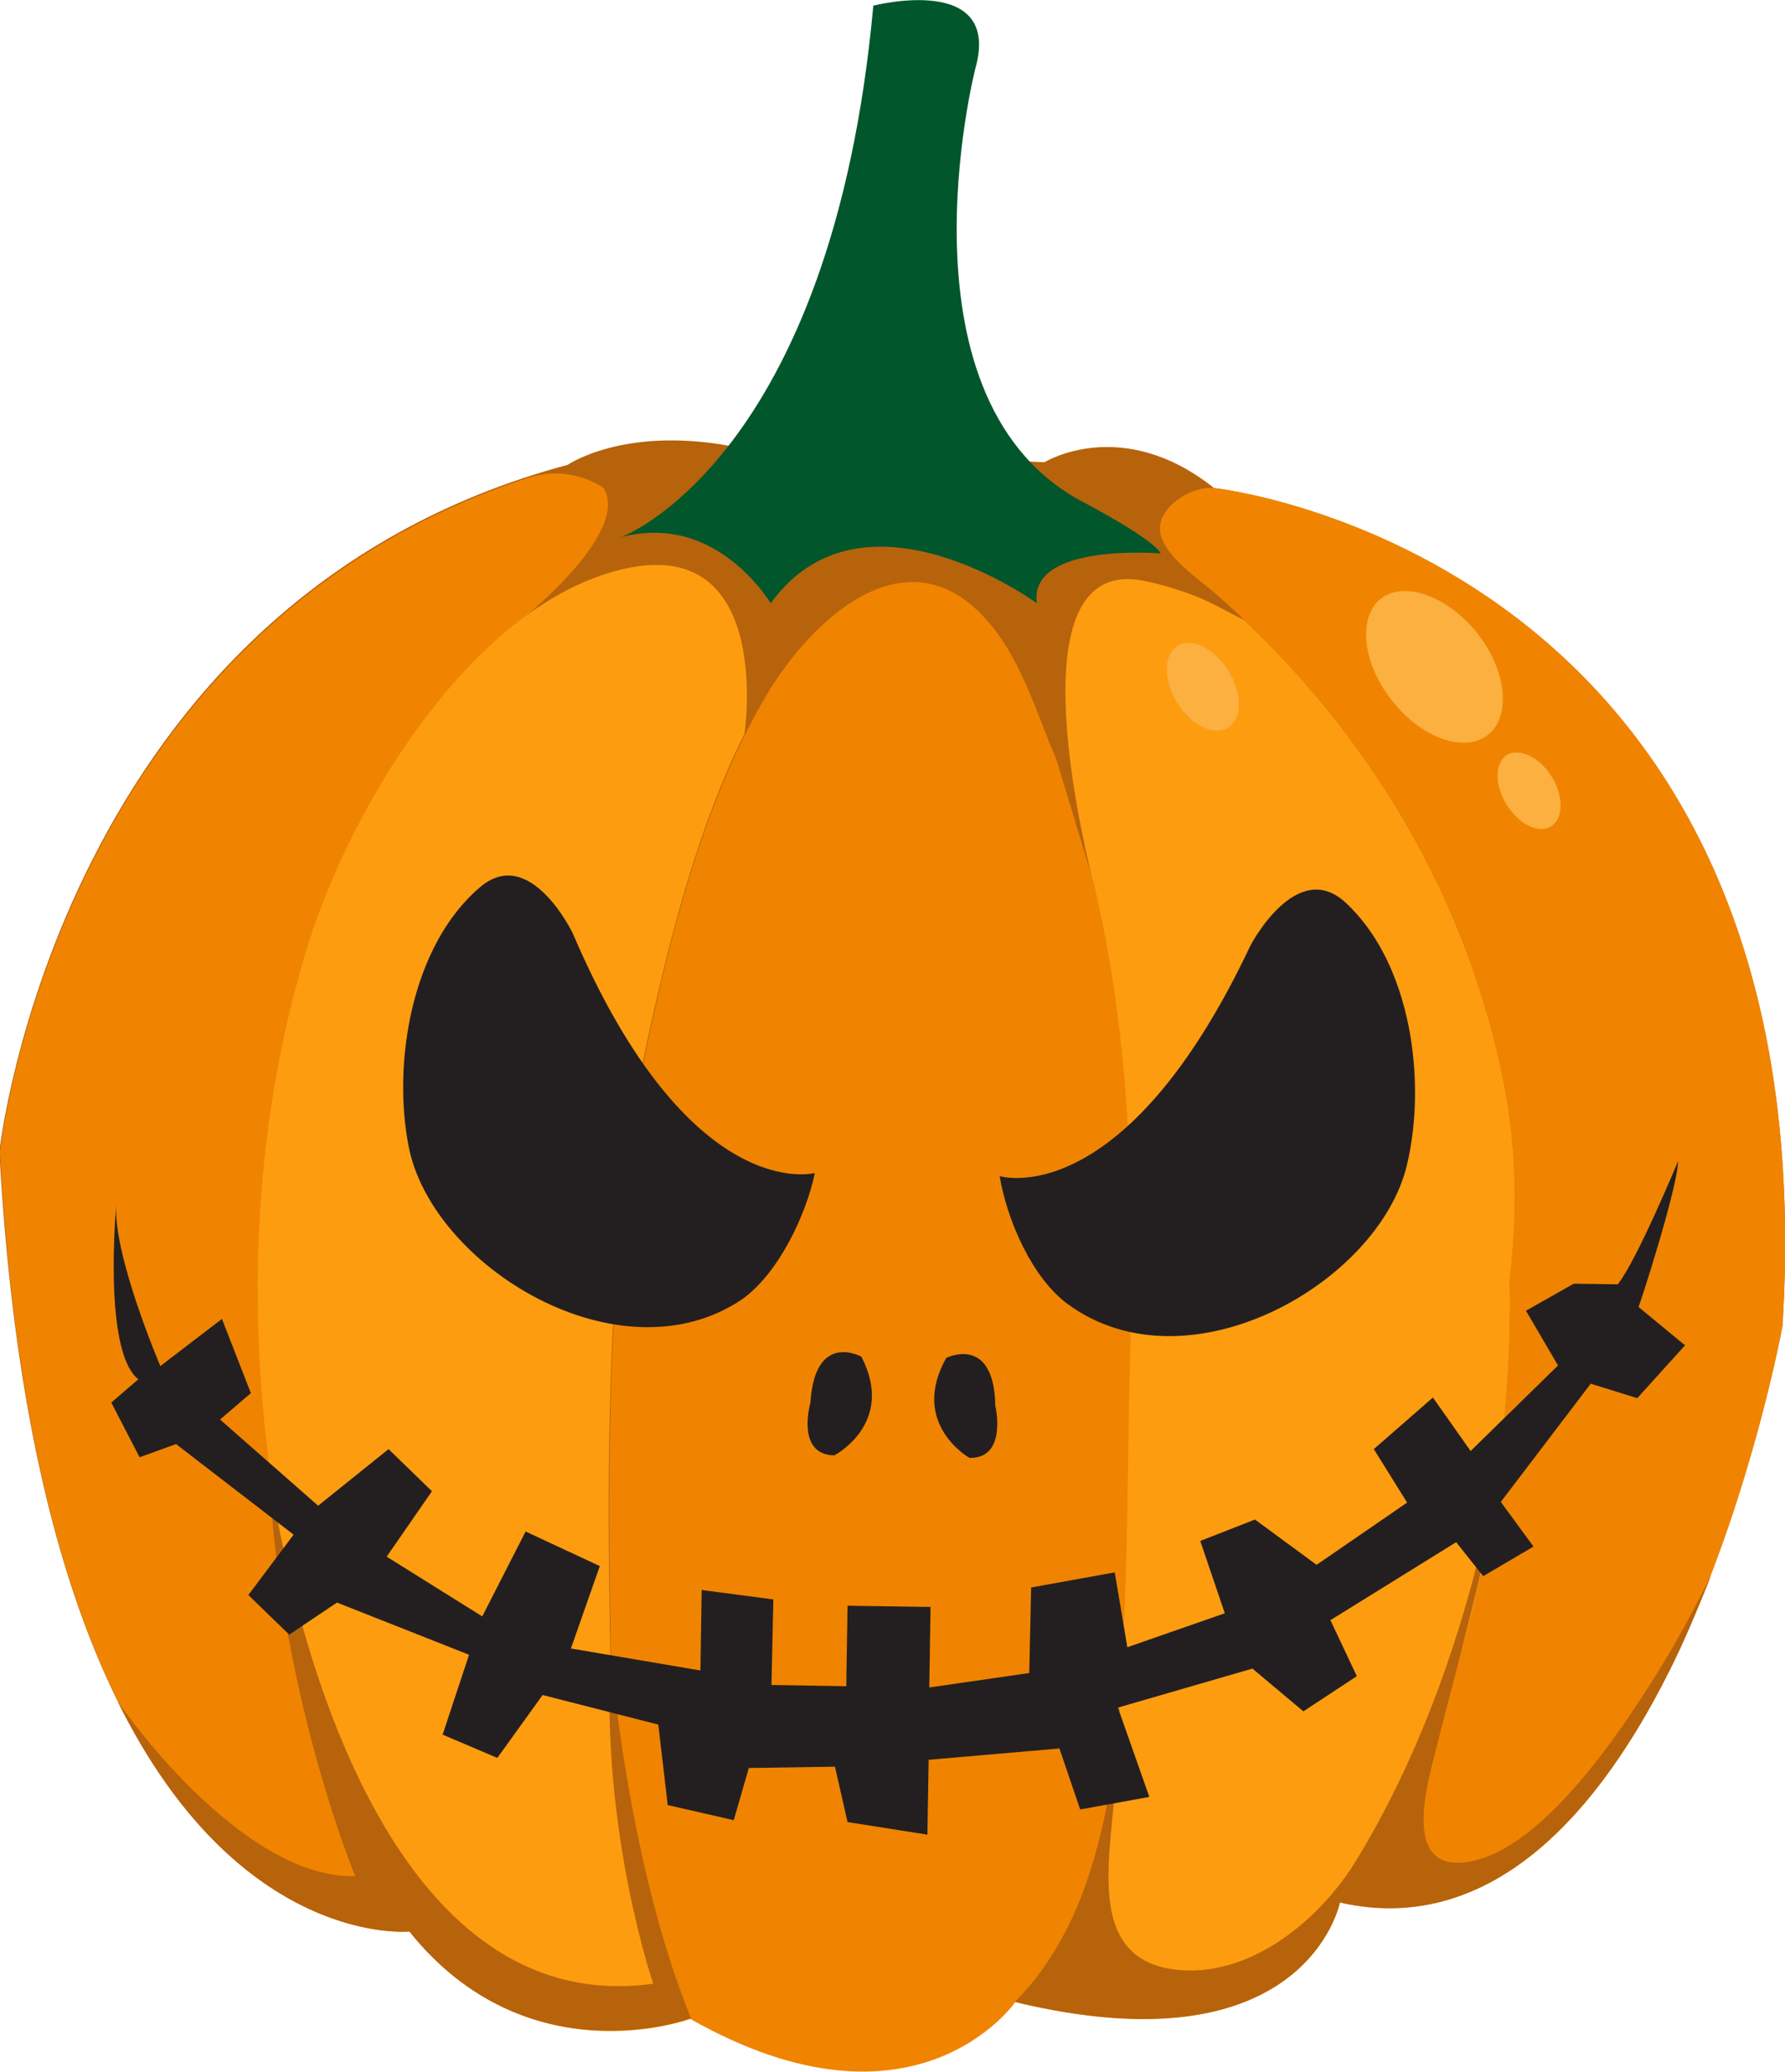
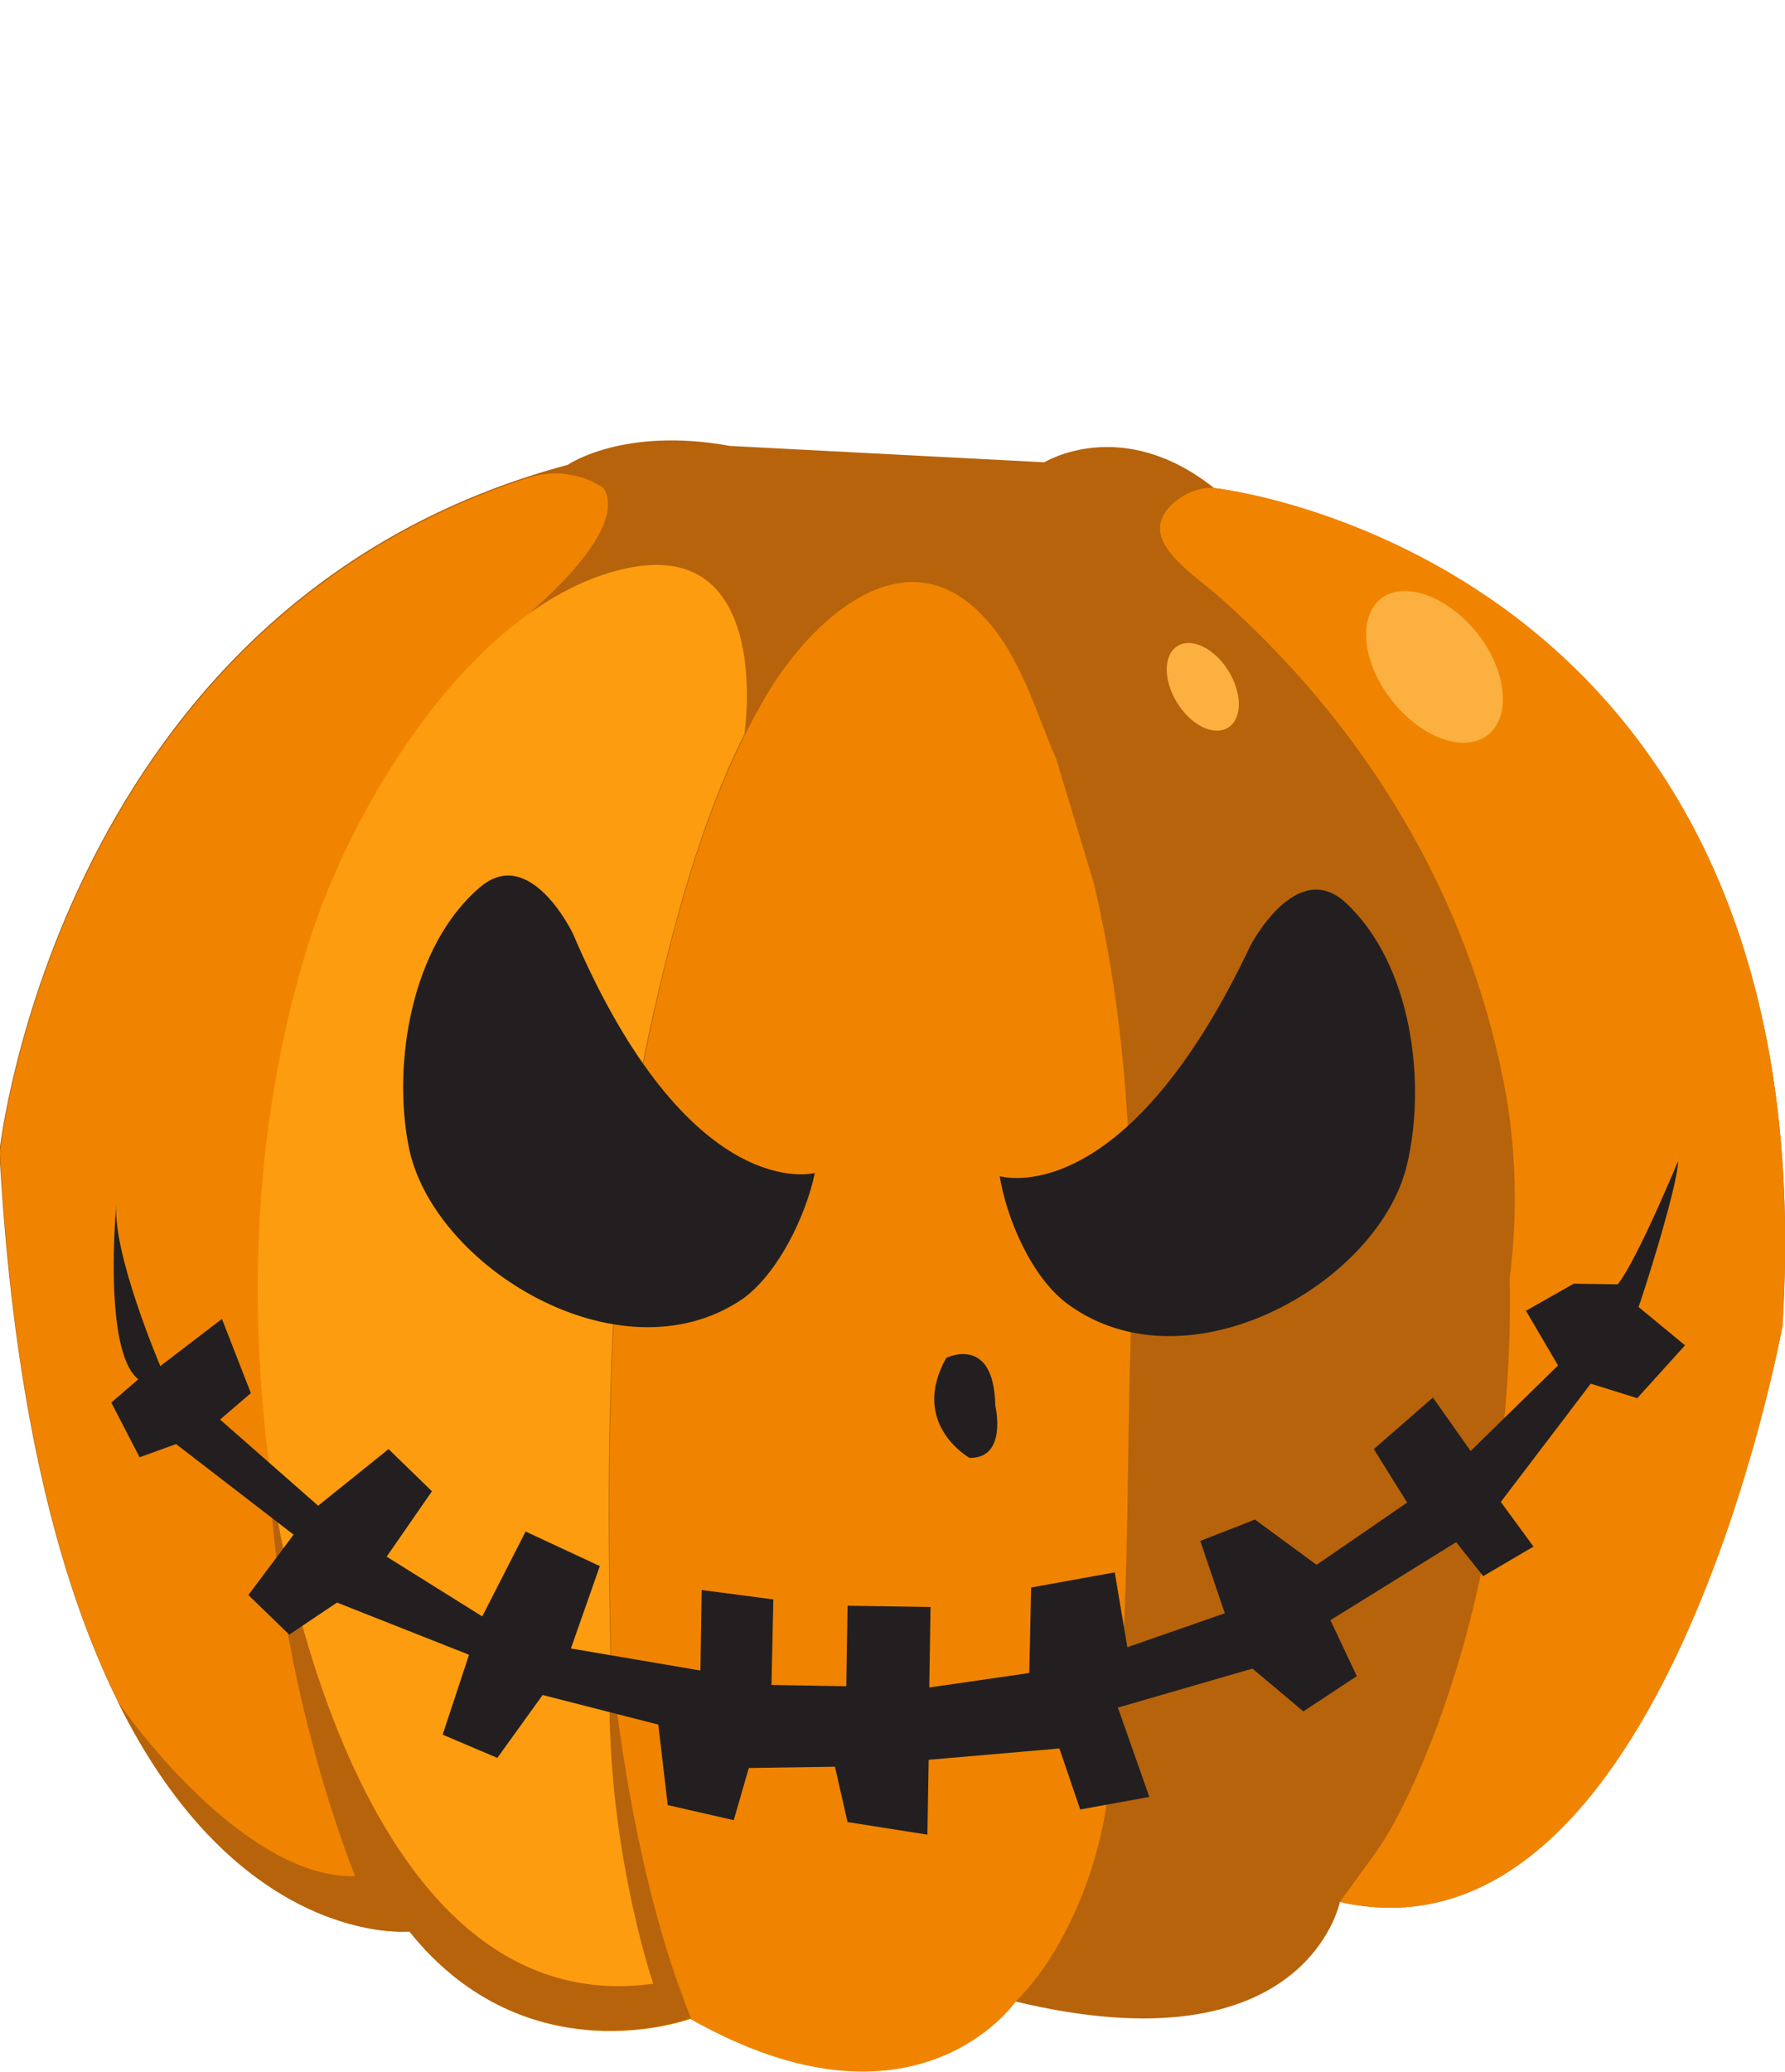
<svg xmlns="http://www.w3.org/2000/svg" id="Layer_1" x="0px" y="0px" viewBox="0 0 283.9 329.4" style="enable-background:new 0 0 283.9 329.4;" xml:space="preserve">
  <style type="text/css">	.st0{fill:#B7630B;}	.st1{fill:#02562C;}	.st2{fill:#F08400;}	.st3{fill:#FD9C0F;}	.st4{fill:#FBB040;}	.st5{fill:#231F20;}</style>
  <g>
    <g>
      <g>
        <path class="st0" d="M166.1,73.5c0,0,12.3-7.6,27,4.1c0,0,98,10.6,90.4,133.2c0,0-18.8,103.3-70.4,91.6c0,0-5.3,27-51.7,15.8    c0,0-15.8,23-51.7,2.7c0,0-25.8,9.6-44.6-13.9c0,0-58.1,5.9-65.2-123.9c0,0,9.4-87.5,90.4-109.2c0,0,8.8-6.1,25.8-3L166.1,73.5z" />
-         <path class="st1" d="M98.8,85.4c0,0,33.5-12.3,40.1-84.5c0,0,20.6-5.3,16.2,10.1c0,0-13.6,53.3,17.7,69.1c0,0,10.8,5.7,11.8,7.9    c0,0-21-1.8-19.7,7.9c0,0-27.7-20.2-42.3,0C122.5,96,114.2,81.4,98.8,85.4z" />
        <g>
          <path class="st2" d="M213.1,302.4c51.7,11.7,70.4-91.6,70.4-91.6c7.6-122.5-90.1-133.2-90.4-133.2c-3.6-0.4-8.9,3-8.6,6.7     c0.3,4,6.5,8,9.2,10.4c23.1,20.4,39.6,47.1,45.5,77.6c2,10.2,2.2,20.8,0.9,31.1c0,0,2,45.1-17,83.8c-1.3,2.6-2.7,5.1-4.4,7.5     L213.1,302.4z" />
-           <path class="st3" d="M161.4,318.3c46.4,11.2,51.7-15.8,51.7-15.8l5.6-7.8c1.7-2.4,3.1-4.8,4.4-7.5c19-38.7,17-83.8,17-83.8     c1.3-10.3,1.1-20.9-0.9-31.1c-5.6-28.6-20.4-53.9-41.3-73.7c-2.8-1.4-5.5-3-8.5-4.1c-3.3-1.2-4.9-1.6-7.7-2.2     c-19.8-3.7-10.2,38.2-7.9,47.8c6.1,25.3,6.5,51.3,5.8,77.2c-0.6,23.6,0,47.3-3.9,70.7C174,298.4,169.1,310.7,161.4,318.3z" />
          <path class="st2" d="M109.8,321c35.8,20.3,51.7-2.7,51.7-2.7c7.6-7.6,12.6-19.9,14.3-30.2c3.9-23.3,3.3-47.1,3.9-70.7     c0.7-25.9,0.3-51.9-5.8-77.2l-5.9-19.5c-3.4-7.8-5.7-16.6-11.8-22.9c-12.5-13-27.1,0.8-34.1,12.4c-9.4,15.7-14.7,35.5-18.6,53.3     c-4.4,20-5.9,40.4-6.4,60.8c-0.3,11.6-0.2,23.1,0,34.7c0.2,11.4,0.4,22.9,2.8,34.1c1.1,5.1,3.8,15.6,8,22.1L109.8,321z" />
          <path class="st2" d="M65.2,307.1c0,0-58.1,5.9-65.2-123.9c0,0,8.9-83.1,84.5-107.4l-0.8,0.3c7-2.5,12.3,1.5,12.3,1.5     c4.6,7.6-15.1,22.6-15.1,22.6c-15.3,12.7-26.9,34.2-31.8,50.1c-11.5,37.1-9.9,77.4,0.2,114.6c3.6,13.3,8.9,26.3,15.4,38.5     L65.2,307.1z" />
          <path class="st3" d="M109.8,321c0,0-25.8,9.6-44.6-13.9l-0.6-3.8c-6.5-12.2-11.8-25.2-15.4-38.5c-10.1-37.2-11.7-77.5-0.2-114.6     c6.5-21,24.7-52,47.8-59.1c26.7-8.2,21.6,25.6,21.6,25.6c-7.2,14.4-11.6,31.4-15,46.7c-4.4,20-5.9,40.4-6.4,60.8     c-0.3,11.6-0.2,23.1,0,34.7c0.2,11.4,0.4,22.9,2.8,34.1c1.1,5.1,3.8,15.6,8,22.1L109.8,321z" />
        </g>
      </g>
      <g>
        <path class="st0" d="M109.9,320.9c0,0-26,9.7-44.8-13.8c0,0-27,2.7-46.4-36.6c5.8,8.3,22.3,28.2,37.8,27.8    c0,0-12.2-29.2-13.8-65.5c0,0,10.7,89.6,61.2,82.6c0,0-8.3-24.1-6.8-52.3C97.2,263.3,99.7,295.8,109.9,320.9z" />
-         <path class="st0" d="M215.7,295.8c-5.3,8.7-15.4,17.6-26.6,17.5c-18.1-0.3-11.7-20.1-11.7-31.4c0-3.4,0.7-8.1,0.7-12.9    c-0.6,10.9-2.1,21.9-6,32.2c-1.1,2.9-2.5,5.8-4.1,8.5c-1.8,3.1-4.1,6.1-6.6,8.6c46.4,11.2,51.7-15.8,51.7-15.8    c25,5.7,42-16.3,52-36c2.7-5.2,4.9-10.7,7.1-16.1c-4.4,8.7-7.7,14.5-12.7,21.9c-5.2,7.7-15.4,21.5-25.3,23.6    c-11.5,2.4-7.3-11.9-5.7-18.2c3.3-13,6.9-25.8,9.4-39c0.8-4.2,1.4-8.4,1.4-12.9C239.3,225.7,235.5,263.4,215.7,295.8z" />
      </g>
      <path class="st4" d="M234.9,100.6c4.7,5.9,5.5,13.2,1.8,16.2c-3.7,3-10.6,0.6-15.3-5.4c-4.7-5.9-5.5-13.2-1.8-16.2   C223.3,92.3,230.1,94.7,234.9,100.6z" />
-       <path class="st4" d="M246.8,123.5c1.9,3.1,1.9,6.6-0.1,7.9c-2,1.2-5.1-0.3-7.1-3.5c-1.9-3.1-1.9-6.6,0.1-7.9   C241.7,118.9,244.9,120.4,246.8,123.5z" />
      <path class="st4" d="M195.4,106.7c2.2,3.6,2.2,7.6-0.1,9c-2.3,1.4-5.9-0.4-8.1-4c-2.2-3.6-2.2-7.6,0.1-9   C189.5,101.3,193.2,103.1,195.4,106.7z" />
    </g>
    <g>
      <g>
        <path class="st5" d="M150.5,215.9c0,0,7.6-3.8,7.8,7.6c0,0,2,8.4-4.1,8.3C154.2,231.8,144.6,226.4,150.5,215.9z" />
        <g>
          <path class="st5" d="M159,187c0,0,19.7,6.1,39.9-36.7c0,0,7.3-14,15.1-6.8c10.5,9.7,12.9,28.4,9.8,41.6     c-4.4,18.9-34.8,36.2-53.9,22.3C164.1,203.2,160.1,193.8,159,187z" />
          <path class="st5" d="M129.6,186.5c0,0-19.9,5.4-38.5-38.1c0,0-6.8-14.2-14.8-7.3c-10.9,9.3-13.9,28-11.3,41.2     c3.7,19,33.5,37.4,53,24.3C123.8,202.5,128.2,193.2,129.6,186.5z" />
        </g>
-         <path class="st5" d="M137,215.7c0,0-7.4-4.1-8.1,7.3c0,0-2.4,8.3,3.8,8.4C132.7,231.4,142.5,226.3,137,215.7z" />
      </g>
      <path class="st5" d="M266.9,184.6c0,0-6.5,15.7-9.6,19.6l-7-0.1l-7.6,4.3l5.1,8.7l-13.9,13.6l-6-8.5l-9.4,8.2l5.3,8.5l-14.4,9.9   l-9.8-7.2l-8.7,3.4l3.9,11.5l-15.5,5.4l-2-11.9l-13.3,2.4l-0.3,13.6l-15.9,2.3l0.2-12.8l-13.2-0.2l-0.2,12.8l-11.9-0.2l0.3-13.6   l-11.4-1.5l-0.2,12.8l-20.6-3.5l4.6-13.1l-11.8-5.5l-6.9,13.5l-15.2-9.5l7.2-10.4l-6.9-6.7l-11.2,9L35,225.7l4.9-4.2l-4.6-11.8   l-9.8,7.5c0,0-7.6-17.8-7-25.7c0,0-2.2,23.3,3.5,27.8l-4.3,3.7l4.5,8.7l5.8-2.1l18.7,14.4l-7.2,9.6l6.5,6.3l7.6-5.1l21,8.3   l-4.2,12.7l8.7,3.7l7.2-10l18.4,4.7l1.5,12.8l10.5,2.4l2.4-8.3l13.7-0.2l2,8.8l12.7,2l0.2-11.9l20.8-1.8l3.3,9.7l11-2l-5-14.2   l21.4-6.2l8.1,6.8l8.5-5.6l-4.2-8.9l20-12.4l4.3,5.4l8-4.7l-5.2-7.1L253,220l7.4,2.3l7.6-8.4l-7.4-6.1   C260.7,207.8,266.8,189,266.9,184.6z" />
    </g>
  </g>
</svg>